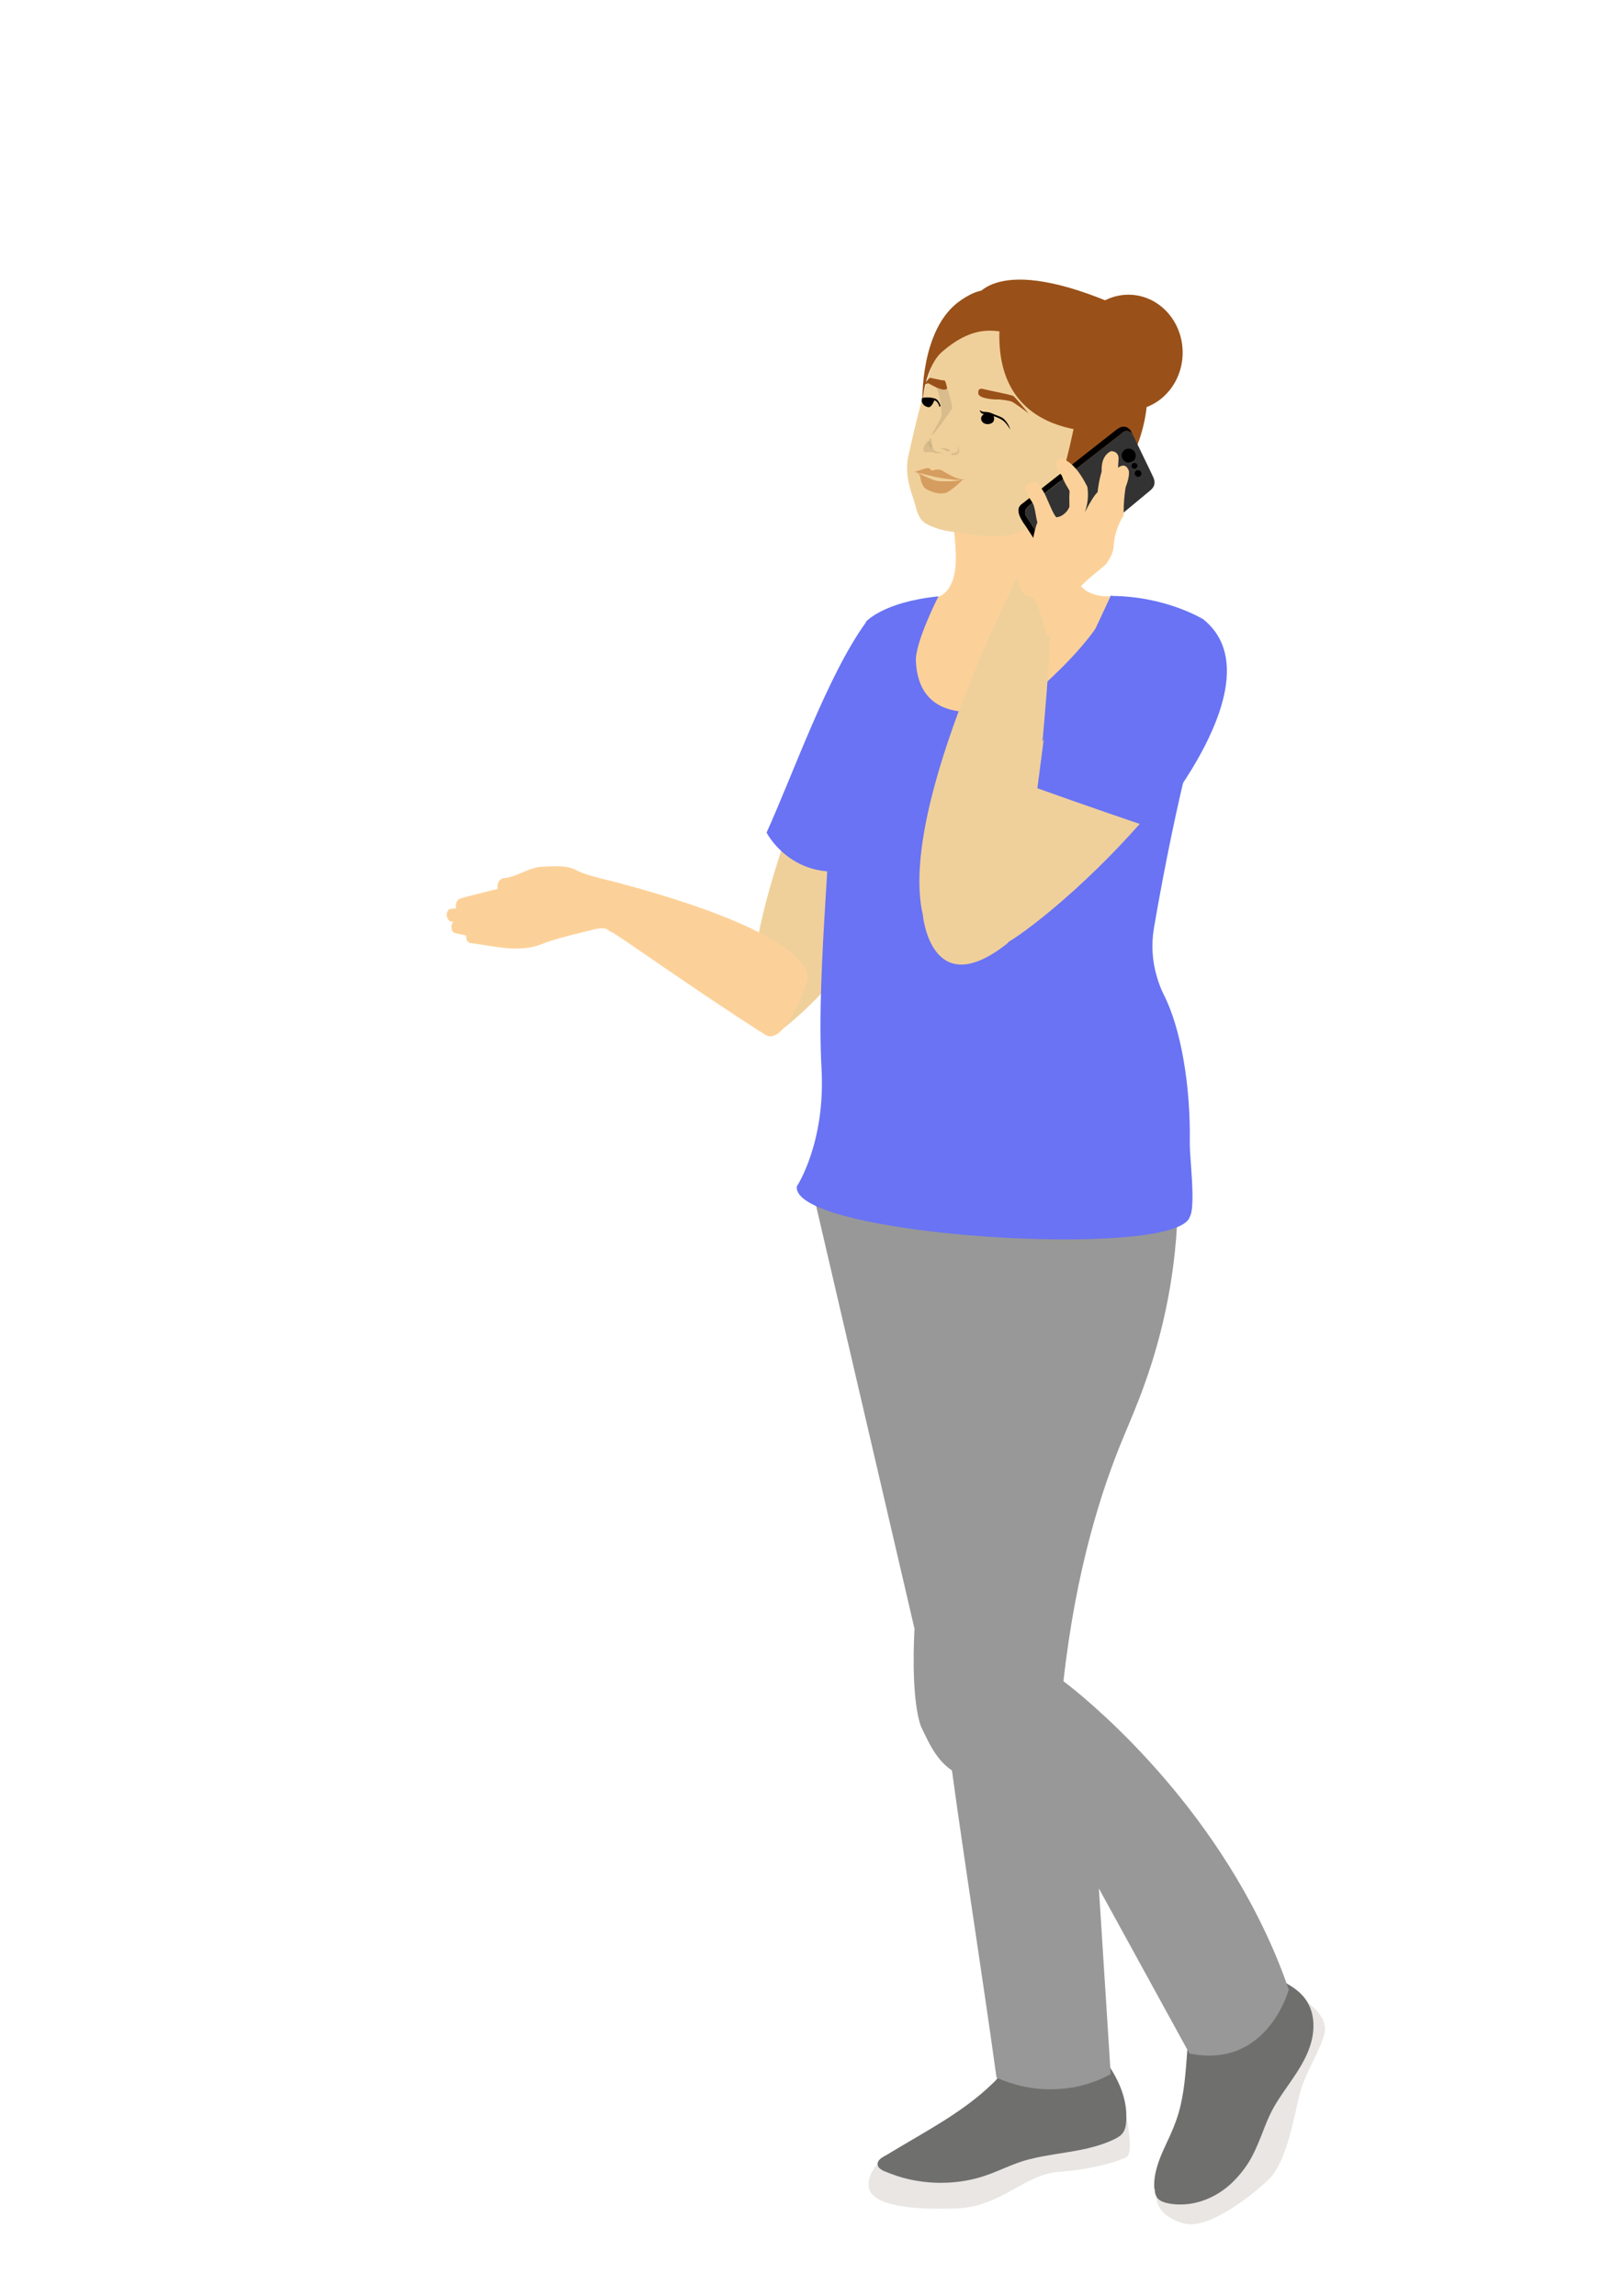
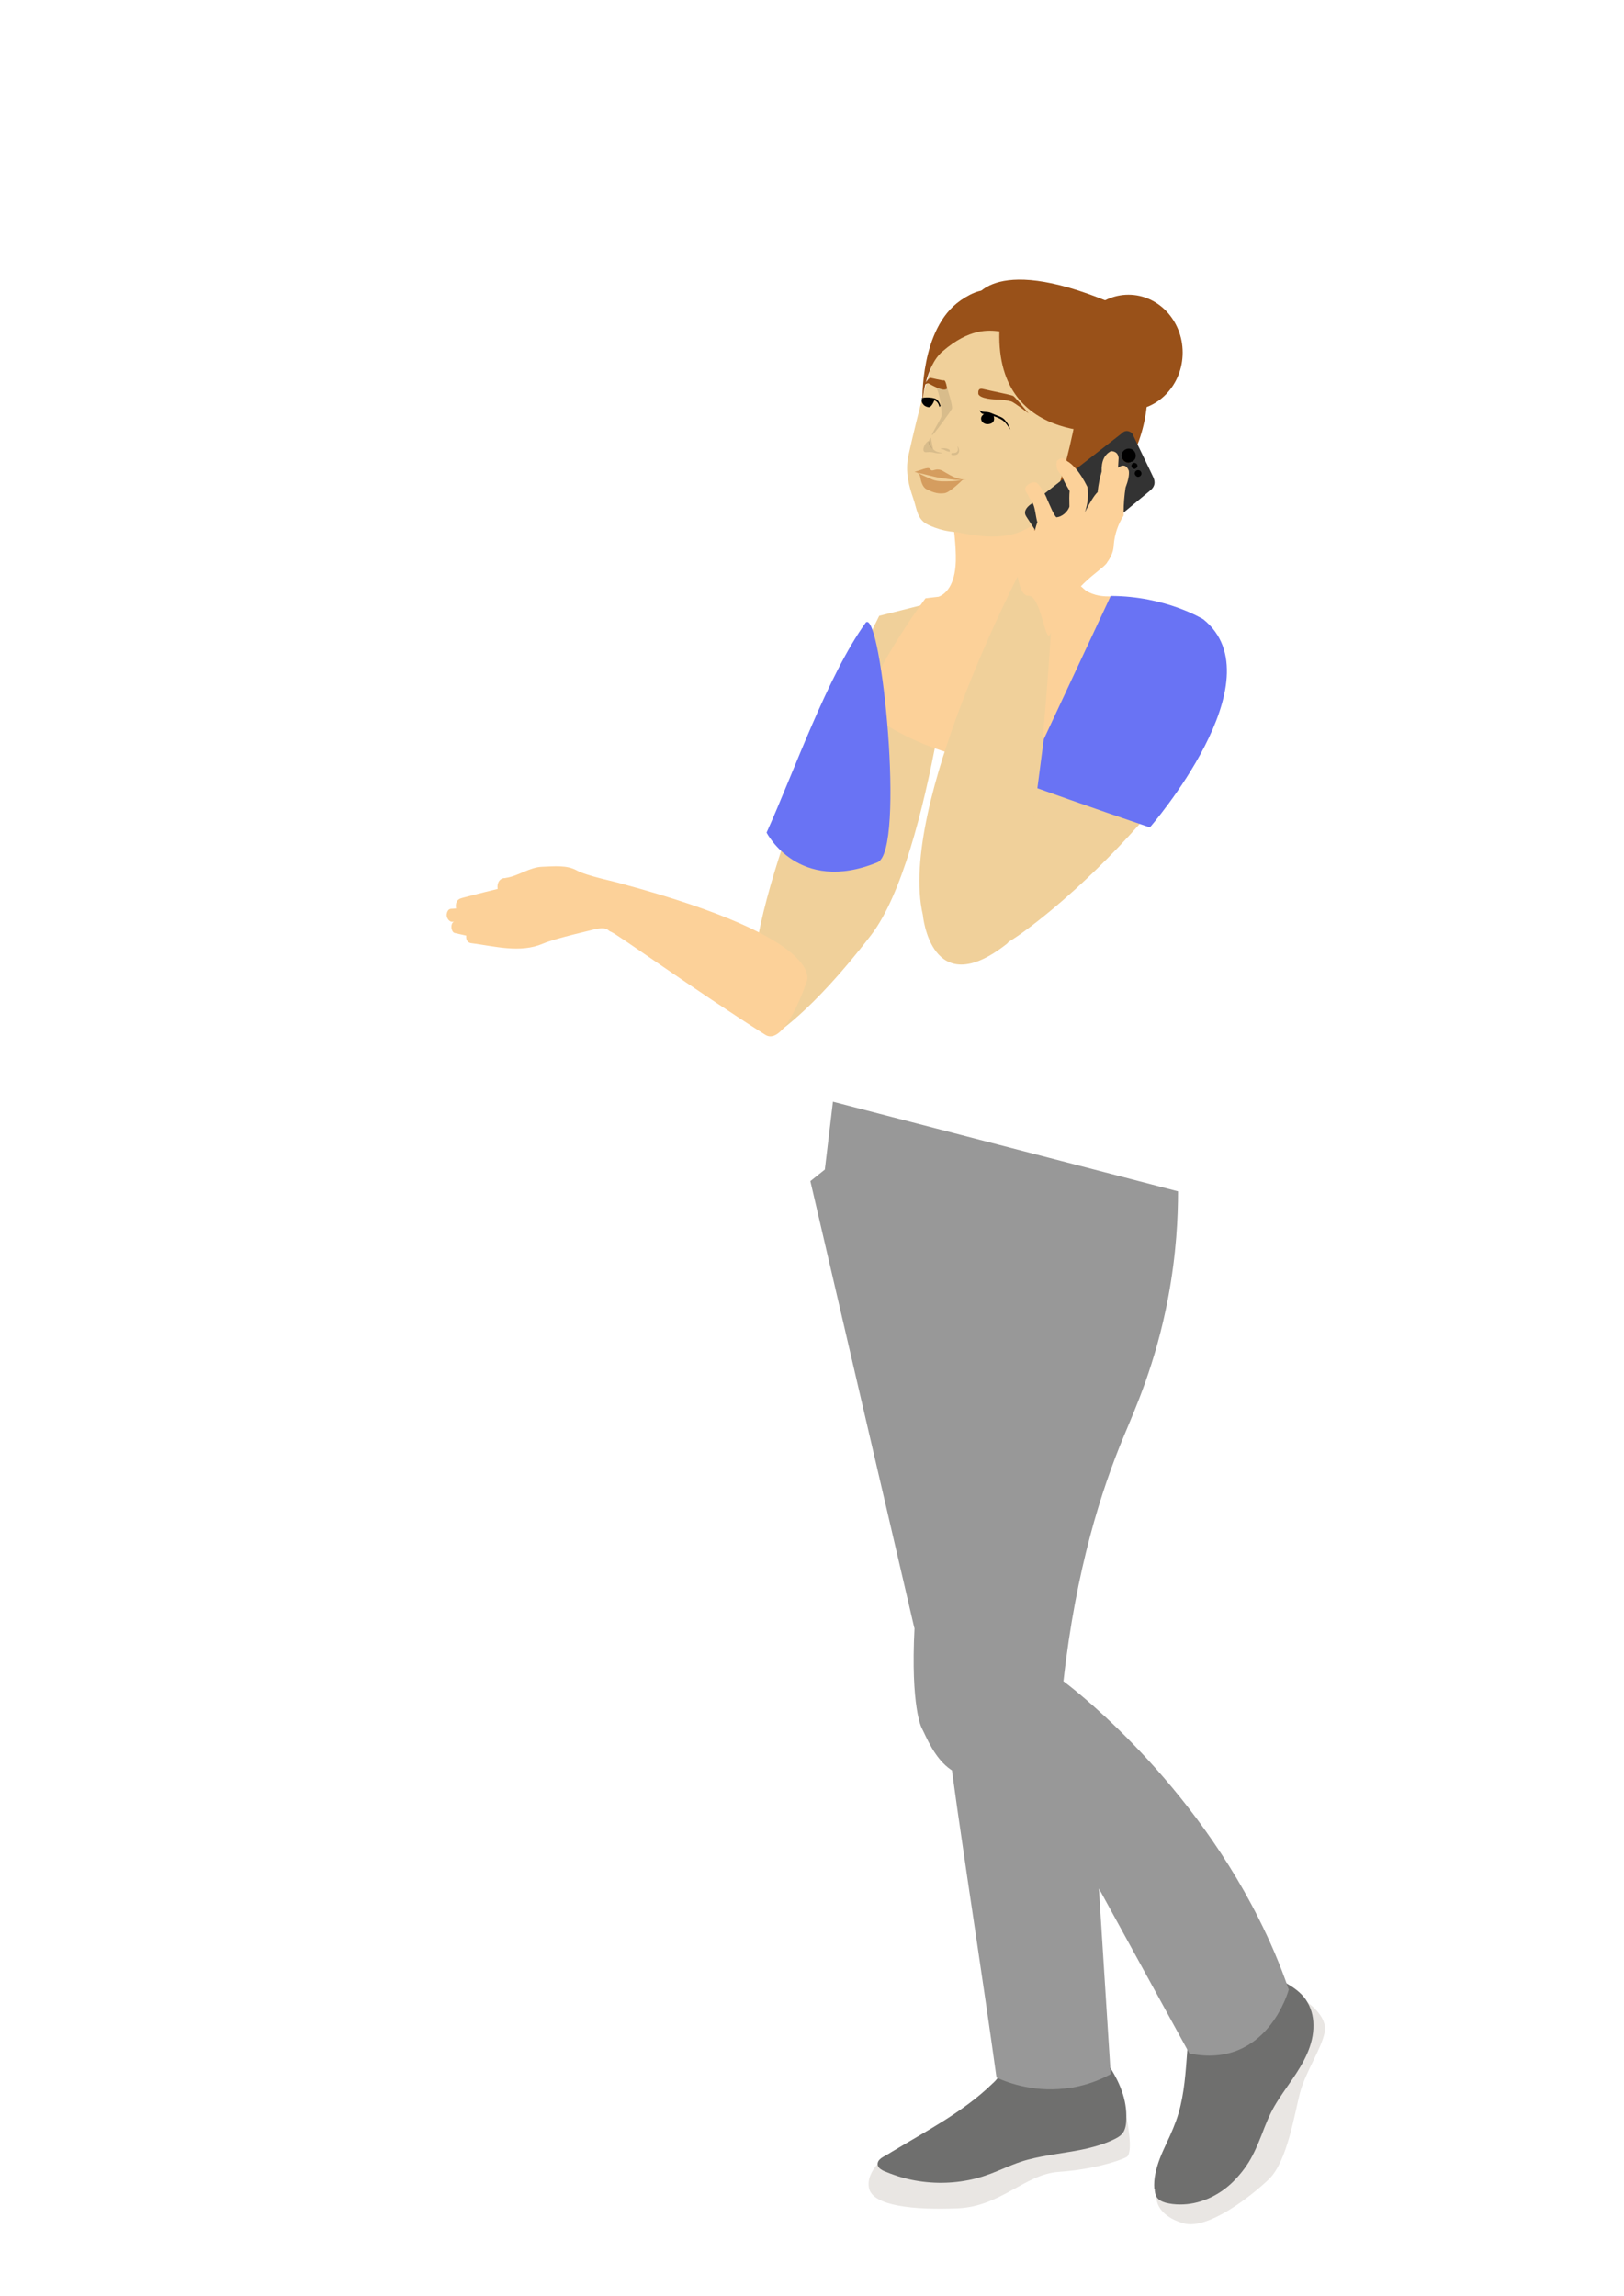
<svg xmlns="http://www.w3.org/2000/svg" viewBox="0 0 841.9 1190.6">
  <path d="M584 1097.9s3.9 18.4 0 20.5c-3.9 2.1-17.7 6.5-35.2 7.7s-29.9 18-52.5 18.9-43.9-1.2-45.8-10.5c-1.9-9.3 9.8-17.4 9.8-17.4l86.9-22.1 36.8 2.8Z" fill="#e9e6e3" />
  <path d="M456.6 1124.7c.9.7 2 1.1 3 1.5 1.2.5 2.5 1 3.7 1.4 2.4.9 4.9 1.6 7.4 2.2 10.2 2.4 21 2.6 31.2.6 5.3-1 10.3-2.7 15.3-4.8 5.1-2.1 10.2-4.4 15.5-5.8 10.1-2.7 20.6-3.5 30.7-5.8 5-1.2 10-2.7 14.6-5 2.2-1.1 4.1-2.4 5-4.8.9-2.3.9-4.8.9-7.2 0-10.2-4.7-19.9-10.5-28.1-1.4-2-2.9-4.2-4.7-5.9-1.9-1.8-4.2-2.2-6.7-1.8-5.3.7-10.5 1.8-15.7 3.1-5.1 1.3-10.1 3-14.7 5.4-4.1 2.2-7.9 5.5-12.5 6.8.2-.4.4-.8.5-1.3.2-.7-.9-1.2-1.1-.5-.7 2.4-2.4 4.2-4.2 5.8-7.5 7.3-16.1 13.4-24.9 19-8.9 5.6-18.1 10.8-27.1 16.2-1.1.7-2.3 1.4-3.4 2-1 .6-2 1.1-2.8 1.9-1.6 1.5-1.5 3.6.2 4.9Z" fill="#6f6f6e" />
  <path d="M677.6 1038.1s10.9 7.2 9.1 15.7c-1.7 8.5-9.8 20.4-12.7 31-2.8 10.5-6.6 35.9-16.2 45.1-9.6 9.2-31.7 26.3-44.1 22.9-12.5-3.4-21.6-13.9-6.1-29.4 15.5-15.5 14.6-36.1 14.6-36.1l55.3-49.2Z" fill="#e9e6e3" />
  <path d="M598.6 1134.8c0 1.2.2 2.6.7 3.7.9 2.1 3 3 5 3.6 2.4.6 4.8.9 7.3.9 9.9.1 19.5-4.2 26.7-10.9 3.5-3.3 6.6-7.1 9.1-11.1 2.7-4.4 4.7-9.2 6.6-14 2-5.2 4-10.4 6.8-15.2 2.8-4.8 6.1-9.2 9.2-13.8 5.7-8.3 11.1-17.7 10.9-28.1 0-4.6-1.3-9.3-4-13.2-2.7-3.9-6.7-6.5-10.7-8.8 0-.1-.1-.2-.3-.3-2.3-.9-4.7-.8-7-.2-2.5.7-4.8 2.1-7 3.4-2.3 1.4-4.7 2.6-7.3 3.3-5.1 1.4-10.4 1.4-15.6 2.1-2.4.3-5 .7-7.2 1.6-1 .4-1.9 1-2.6 1.9-.7.9-1 2.1-1.3 3.3-1.1 5.3-1.6 10.8-2.1 16.2-.9 10.9-1.3 21.9-3.8 32.5-1.2 5.4-3.2 10.6-5.5 15.7s-4.9 10.1-6.5 15.5c-.8 2.6-1.4 5.3-1.6 8-.1 1.3-.1 2.7 0 4Z" fill="#6f6f6e" />
  <path d="M474.1 844c-2.1 41.1 3.7 51.9 3.7 51.9 2.5 4.8 6.6 15.8 15.2 21.7.2.1.3.2.5.3 1 7 1.9 14 2.9 20.9 6.7 46.8 13.6 90.7 20.2 138.4 6.4 2.9 20.8 8.2 38.7 5.2h.5c8.5-1.5 15.3-4.4 20-7-2-31.9-4.1-63.9-6.1-95.8v-.4l46.9 85.5c40.4 8.3 51.5-33.1 51.5-33.1-4.4-12.9-9.7-25.2-15.5-36.7-38.7-77.3-101.3-123.2-101.3-123.2 6.5-58.3 19.8-99.5 31.2-126.8 5.7-13.8 16.6-37.6 23.1-72.2 4.3-22.8 5.1-42.1 5.1-55l-17.6-4.6-161.3-41.9-4.2 35.2-7.5 6L474 844.1Z" fill="#989898" />
  <path d="M455.8 319.3S406 418.4 393 485.6c-5 25.7-1.5 39.8 7.5 51.5 0 0 19.5-11.1 51.1-52.3 31.6-41.2 44.8-175.7 44.8-175.7l-40.6 10.2Z" fill="#f0d09a" />
  <path d="M598.9 319.5c0 .1-.1.3-.2.4-10.5 29-31.4 67.3-70.1 73.6-11.8 1.9-25.2.9-40.5-4.3-17.5-5.9-31.2-13.8-41.8-22.8 14.8-31.5 32.7-55.1 33.5-56.2 0 0 2.5-.3 6.8-.8 3.6-1.4 8.5-5.8 8.9-18.4.4-16-5.2-41.7-5.2-41.7l54.5-9.2 3.2-.5c-.5 16.5 1 30.6 3.4 41.7 1.7 7.9 3.9 14.2 6.2 18.9 1.7 3.4 3.7 4.5 5.4 6.1 4.5 2.6 8.7 3.1 13.7 2.9 5-.2 13.4 4.2 22 10.2 0 0 .1 0 .2.1Z" fill="#fcd199" />
-   <path d="M616.8 592.6c-.1 7.5 3.2 33 0 38.3-6.8 22.5-207 10.1-203.7-15.8 0 0 14.9-22.4 12.8-60.9-3-54.4 7.4-131.5 3.8-153.7-.2-1.4-.4-2.7-.5-4.1-3.2-35.7 32.6-59.3 19.6-73.9 0 0 8.6-10.3 37.7-13.3 0 0-12.1 23.7-11.7 33.6 2 41.9 54.5 22.5 60.6 17.3 4.9-4.2 34-29.5 39.2-46.9.8-2.6 1.1-4.3 1.1-4.3s30.4 4.2 45 15.4c0 0-10.4 12.3-17.2 27.1-.6 1.4-1.2 2.8-1.8 4.3-1.2 3-2.2 6.1-2.8 9.2-.9 4.1.2 8.3 2.6 12.7 2.1 4.1 5.4 8.3 9.1 13 1.2 1.5 1.9 1.8 2.6 2.1.7.3 1.5.7 2.8 2.4-4.8 18.3-12.2 53.2-17.8 86.2-1.4 8.4-.9 16.9 1.5 25 .9 3.2 2.1 6.4 3.6 9.4 9.1 17.8 14 48.1 13.5 76.9Z" fill="#6973f4" />
  <path d="M581.6 159.3c1.6-2.4 12.1 33 9.8 30.8.6 5.6 3.4 9.3 3.4 14 0 44.1-45.9 86.1-56.4 73.8-6.8-7.9 4.6 0 4.6 0l-37.9-122.7s9.7-25.6 76.5 4.2Z" fill="#995119" />
  <path d="M560.8 201.5c-2.7 12.4-6 32.9-12 50.6-10 29.1-31.9 28.2-52.8 23.8-9-.4-15.8-4.3-15.8-4.3-4.8-2.9-4.8-7.5-6.8-13.3s-4.4-13.6-2.4-22.4c4.7-21 12.1-50.6 16.9-58 8.3-12.9 22.2-26.1 64.7-8.9 24.7 10 12 15.2 8.3 32.3ZM632.3 367.6c-14 29.9-44.4 65.8-74.9 93.5-8.7 7.9-17.5 15.2-25.9 21.4-25.1 18.6-34.3 13.4-42.7 5-8.1-8.2 23.8-60.8 51.9-103.5 3.6-5.4 8.1-18.3 11.1-22.3 7.6-10.4 12.8-21.4 19.3-27.3 15.9-14.4 27.3-17 27.3-17 49.9-2.7 33.9 50.1 33.9 50.1Z" fill="#f0d09a" />
  <ellipse cx="585" cy="182.8" rx="28.1" ry="30" fill="#995119" />
  <path d="M497.9 155.8c14-9.7 20.3-4.3 23 1 41-9.1 52.4 29.4 52.4 29.4-6.3 32.5 8.3 37.2 8.3 37.2s-65.3 9.7-63.5-51.6c-5.5-.6-15.4-1.8-29.6 10.5-8.9 7.7-10.3 25.9-10.3 25.9s-1.3-37.8 19.6-52.3Z" fill="#995119" />
  <path d="M546.3 301.7s-1.4 30.9-4.9 71.9c-3.3 38.3-11.6 109.5-19.5 115.8-39.4 31-43.5-15.1-43.5-15.1-13.2-57 51.5-180 51.5-180 9.6-6 16.4 7.4 16.4 7.4Z" fill="#f0d09a" />
  <path d="M537.8 408.7s26.1 9.4 58.3 20.3c0 0 66.7-76.6 27.7-107.9 0 0-19.5-12.1-48-12.1l-34.7 74.3-3.3 25.3ZM448.9 322.7c-19.9 27.5-37.6 78.3-51.5 109 0 0 16.4 32.2 57.5 15.4 14.6-6 2-130.8-6-124.4Z" fill="#6973f4" />
  <path d="M490.8 200.5s3.3 10.1 2.7 11.4-9.6 13.8-10.3 13.7 4.7-8.4 4.9-10-.8-14.3-4-16c-3.2-1.7 6.7 1 6.7 1Z" opacity=".1" />
  <path d="M507.2 203.9s-.6-3 2.5-2.2c3.1.8 14.6 3 15.6 3.6 1 .6 7.9 9 7.9 9s-7.4-5.6-8.8-6.1c-1.4-.5-6.2-1.2-7.2-1.1s-9.6-.2-10.1-3.1ZM491 201.4s-.7-4.4-1.6-4.2-6.2-1.2-7.1-1.3-3.7 4.2-3.7 4.2 1.9-1.7 2.8-1.3 7.9 4.8 9.6 2.6Z" fill="#995119" />
  <path d="M478.9 231.9c-.3.9-.3 1.7.1 2.2.7.8 1.8 0 4.4.4 1.1.2 1.3.4 2.5.5 1.5.1 2.7-.1 2.7-.2s-1.1 0-2.6-.5c-.6-.2-1-.4-1.3-.6-1.5-1.1-2.6-2.7-2.9-4.5 0-.4-.5-.6-.8-.4-1 .8-1.7 1.9-2.1 3.1Z" opacity=".1" />
  <path d="M482.6 226.9s-3.3 2.7 1.1 6l-1.1-6ZM493.8 234.9c.4 0 .8 0 1.2-.1.6-.1 1-.4 1.1-.5 1-.9.2-3 .3-3 .1 0 1.5 2.2.4 3.7-.8 1.2-2.5 1-3.2.9-.3 0-.5-.3-.4-.6 0-.3.3-.5.6-.4ZM492.3 233.4s.3.5 0 .7c-.1.2-.5.1-.7 0-1.2-.2-1.6-.7-2.7-1.1-.8-.2-1.3-.2-1.3-.3 0-.2.9-.3 1.7-.3 1.9 0 2.8.7 3 .9Z" opacity=".1" />
-   <path d="m482.2 230.3.3.1c.5.4.4 1.3.4 1.3-.4-.7-.8-1.4-.7-1.5Z" opacity=".1" />
  <path d="M308.6 481.7c-.7.4-19.9 4.5-27.2 7.6-11.8 5-24.9 1.3-37.3-.3 0 0-2.8-.3-2.4-3.9l-6.2-1.4c-1.3-.6-1.9-3.1-1.2-4.7.2-.5.6-.9 1-1.2-.7.3-1.5.2-2.2-.3-1.2-.9-1.9-2.7-1.4-4.1 0 0 .4-2.1 2.1-2.2.9 0 1.8-.1 2.4-.2h.3c-.4-1.2-.2-2.5.3-3.5.8-1.6 2.4-1.8 3.8-2.2 1.5-.4 3-.8 4.6-1.2 4.3-1.1 8.5-2.2 12.8-3.2-.2-1.1-.1-2.3.3-3.3.7-1.6 2.1-2.4 3.5-2.3.5-.2.9-.2.9-.2 6.4-1.1 11.9-5.5 18.5-5.7 5.9-.2 12.6-1 17.8 1.9s20 5.8 23.3 6.9c108.6 29.3 95.8 51 95.8 51s-11.2 33.8-21.4 27.3c-37.5-23.8-76.1-51.8-80-53.4s-.3-.1-.5-.2c-.9-.5-1.9-2.5-7.5-1.1Z" fill="#fcd199" />
  <path d="M499.2 248.6s-1.5.7-5.8.9c-4.3.1-7 .3-9.9-.8-2.9-1.1-8.5-3.9-8.5-3.9s1.7.9 2 2.2c.4 2.1 1 5.5 3.4 6.7 4 2 6.4 2.4 9.3 2 2.9-.4 9.5-7.1 9.5-7.1" fill="#ae5009" opacity=".4" />
  <path d="M501 248.8c-.9-.1-3.2-.1-6.3-1.4s-5.9-3.4-7-3.7c-2.3-.8-3.8.4-4.7.2-.8-.2-.8-1.4-2.2-1.2s-2.8.7-3.3.9c-1.6.5-3.4 1.1-3.4 1.1s6.7 1.6 10.4 2.5c3.7.9 10.8 1.6 10.8 1.6h5.7Z" fill="#ae5009" opacity=".4" />
  <path d="M515 215.4s1.6 3.6-2 4.4-5.5-2.6-3.7-4.4c1.9-1.8 1-1.3 1-1.3l4.6 1.3ZM478.1 206.3s3.1-.7 6.5.3c1.5.4 2.4 2.1 3 3.8l-.6.6c-.3-1.3-.8-2.5-2.1-3.2-4.1-2.5-7.1-1-7.1-1l.2-.5Z" />
  <path d="M481.3 211.1c-1-.1-2-.7-2.3-1-1.9-1.9-1-3.3-1-3.3s2.1-1 3.2-.6 3.3 1 3.3 1-1.4 4.2-3.2 3.9ZM523.8 222.8s-2.1-3.5-3.8-4.7c-4.2-3-10.5-3.5-10.5-3.5s-.6-.2-1-.7c-.9-1.1-.5-1.2-.5-1.2s.3.3 1 .6c1.1.5 2.9 0 4.9.9 3.4 1.5 5.5 1.9 6.8 3.3 2.5 2.6 3.1 5.4 3.1 5.4" />
  <g fill-rule="evenodd">
    <path d="m552.2 290.9 44.1-36.6c2.3-1.9 2.8-4.1 1.6-6.8l-1.8-3.8-5.6-11.6-3.6-7.5c-2-1.6-3.9-1.5-5.5.2l-46.7 36.4c-3.2 2.2-4.1 4.5-2.6 6.7l15.1 23.2c1.2 1.1 2.9 1 5.2-.2Zm37.7-43.8c-.8 0-1.5-.7-1.5-1.5s.7-1.5 1.5-1.5 1.5.7 1.5 1.5-.7 1.5-1.5 1.5Zm-1.8-3.9c-.8 0-1.5-.7-1.5-1.5s.7-1.5 1.5-1.5 1.5.7 1.5 1.5-.7 1.5-1.5 1.5Zm-3.1-3.3c-1.9 0-3.4-1.6-3.3-3.5s1.6-3.4 3.5-3.3 3.4 1.6 3.3 3.5-1.6 3.4-3.5 3.3Z" fill="#333" />
-     <path d="m534.6 261.2 46.7-36.4c1.7-1.8 3.5-1.9 5.5-.2l-.7-1.5c-2.2-2.5-4.8-2.5-7.7 0l-8.3 6.5-28.5 22.4-12.1 9.5c-2.6 2-1.9 5.8 2.3 11.4l12.3 19c1.6 3.1 4.3 2.7 8.3-1-2.2 1.2-4 1.3-5.2.2l-15.1-23.2c-1.5-2.2-.7-4.5 2.6-6.7Z" />
    <path d="M574 291.5c3.5-4.7 3.3-8.4 3.4-9.2.5-5.6 2.3-10.6 5.1-15v-1.5c0-4.7.4-9 1-13 1.4-3.7 2-6.6 1.7-8.7-1.1-2.9-3-3.5-5.6-1.6l.3-5c-.2-2.3-1.5-3.5-3.9-3.6-3.5 1.7-5.1 5.3-4.9 10.6-1 3.4-1.7 6.9-2.1 10.7-1.5 1.3-3.7 4.8-6.6 10.4 1.5-4.3 2-8.7 1.3-13.2-1.9-3.8-3.9-7-5.9-9.3-.7-.8-1.4-1.5-2.1-2.2-.9-.8-1.7-1.4-2.6-1.9-1.5-1.9-3.3-1.9-5.2 0-.6 2.7 0 4.9 1.8 6.7l.6.6c1.9 4.9 2.9 5.7 4.2 8.3-.2 2.1-.2 4.8-.1 8.1-.8 2.4-3.6 5.3-6.8 5.5-1.4-1.4-3-5.5-4.6-9-.4-1.1-.9-2.2-1.5-3.3-.4-.8-.9-1.7-1.5-2.5-.5-.7-1-1.5-1.6-2.2-1.2-1.5-3-1.6-5.4 0-2.3 1.8-1.6 2.9-.6 4.7.7.7.6 1.3 1.2 2.2.5.8 1.3 1.9 1.8 2.8 1.3 2.6 1.4 6.4 2.4 10-.6 1-2.1 6.9-2.2 8.6-1.6 2-3.2 10.5-8.4 19.1.7-.2 1.3 10.4 6 10.3 6.6-.2 8.7 26.2 11.4 19.6 10.5-25.3 25.7-31.9 29.2-36.6Z" fill="#fcd199" />
  </g>
  <path d="M581.8 237.7c.8 1.9 2.9 2.7 4.8 1.9s2.7-2.9 1.9-4.8-2.9-2.7-4.8-1.9-2.7 2.9-1.9 4.8ZM587.5 240.1c-.8.4-1.2 1.3-.9 2.1s1.3 1.2 2.1.9 1.2-1.3.9-2.1-1.3-1.2-2.1-.9ZM589.3 243.9c-.9.4-1.3 1.4-.9 2.3s1.4 1.3 2.3.9 1.3-1.4.9-2.3-1.4-1.3-2.3-.9Z" fill-rule="evenodd" />
</svg>